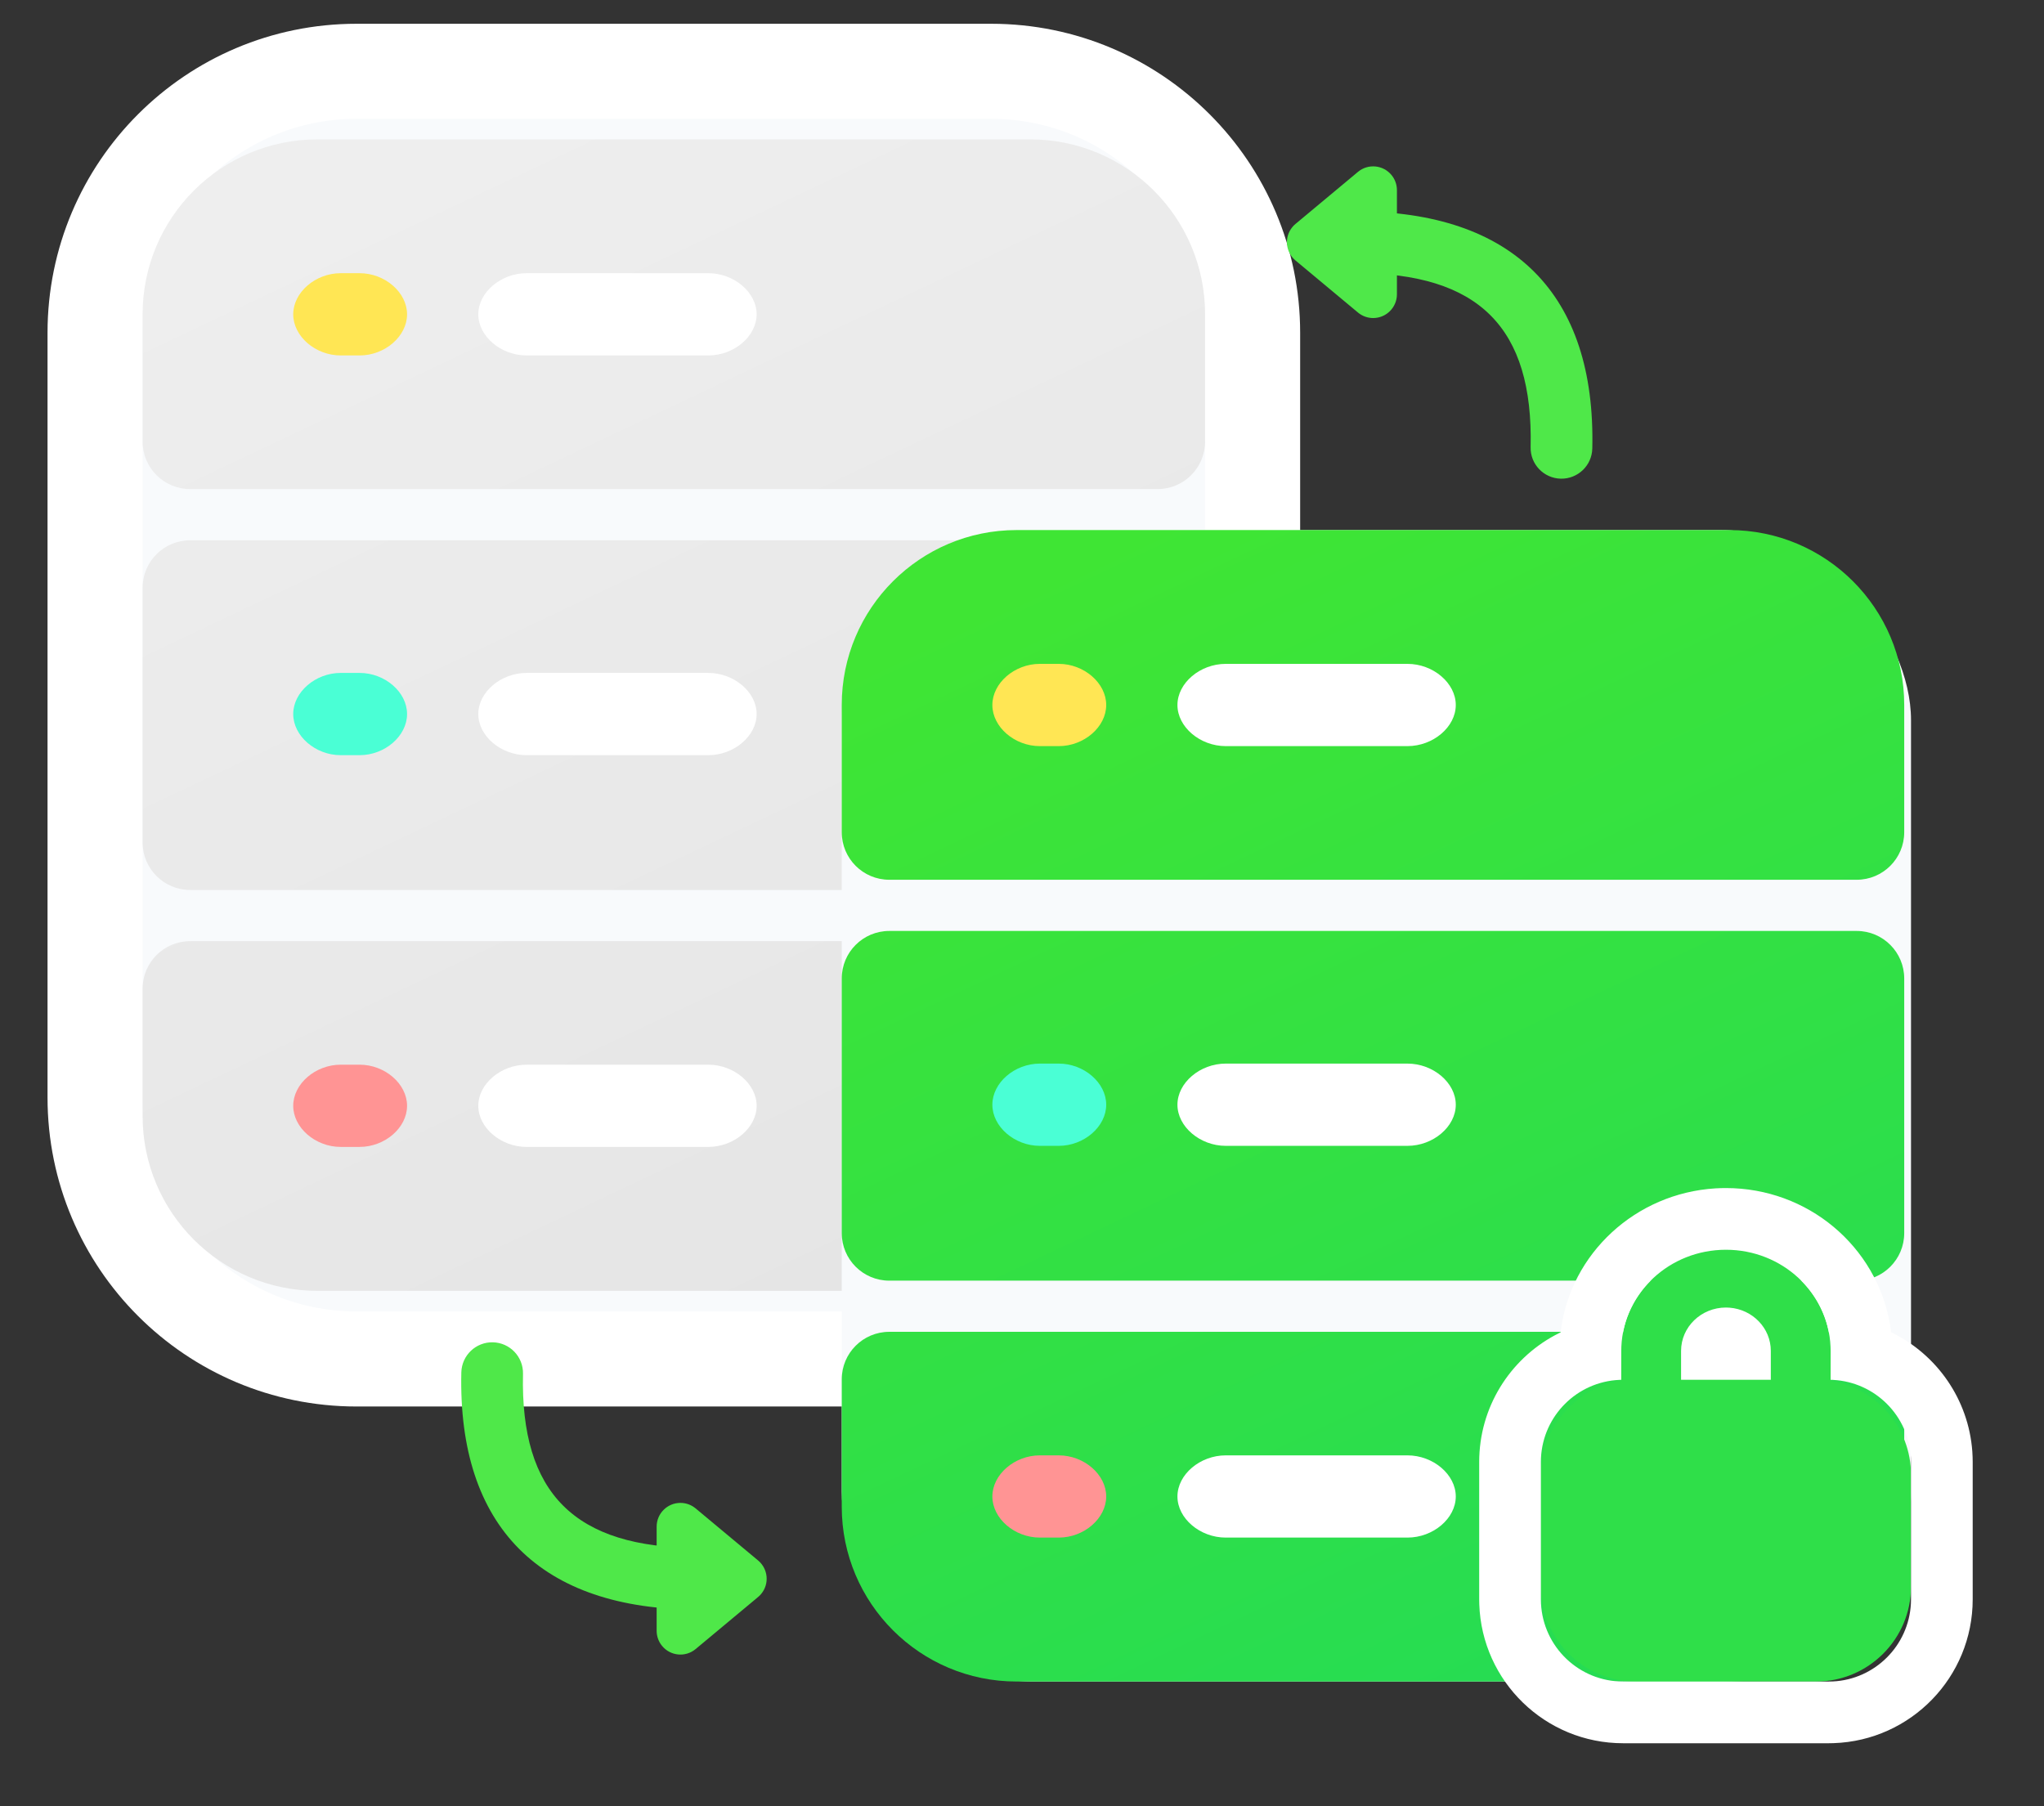
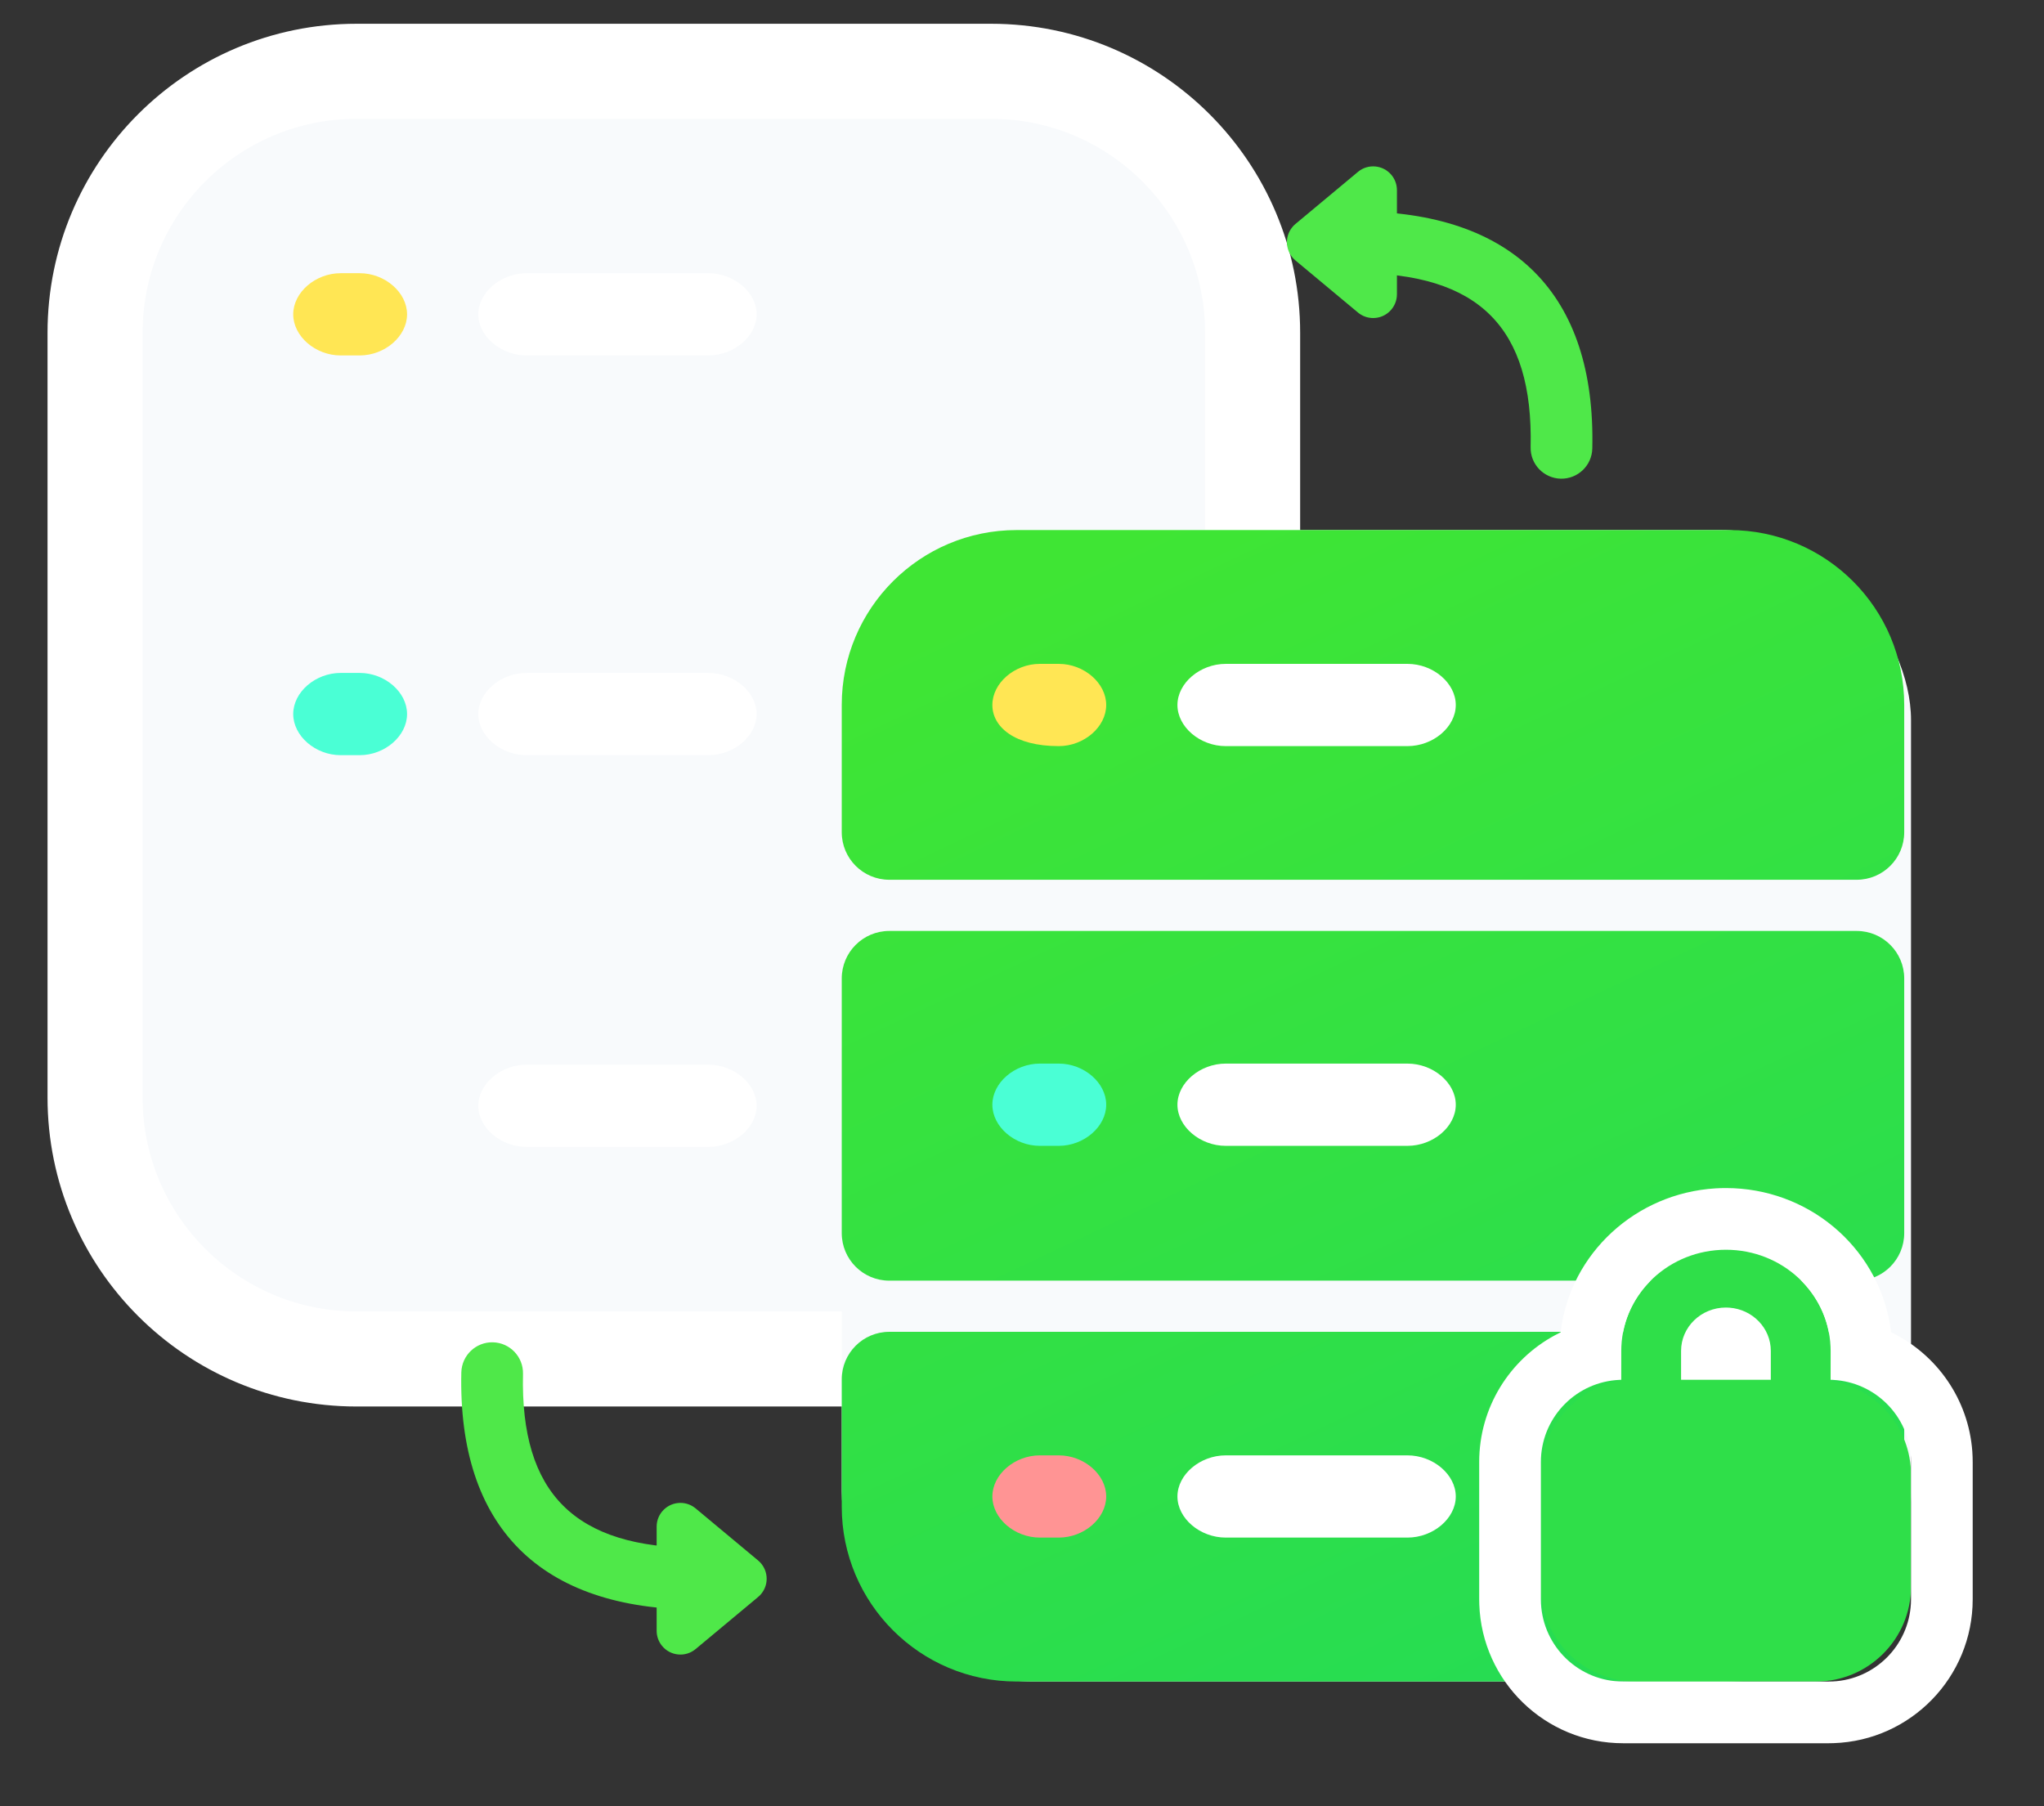
<svg xmlns="http://www.w3.org/2000/svg" width="86px" height="76px" viewBox="0 0 86 76" version="1.1">
  <rect x="0" y="0" width="86" height="76" fill="#333333" stroke="none" />
  <title>编组 54</title>
  <desc>Created with Sketch.</desc>
  <defs>
    <linearGradient x1="26.548%" y1="0%" x2="71.052%" y2="100%" id="linearGradient-1">
      <stop stop-color="#EEEEEE" offset="0%" />
      <stop stop-color="#E5E5E5" offset="100%" />
    </linearGradient>
    <linearGradient x1="26.548%" y1="0%" x2="71.052%" y2="100%" id="linearGradient-2">
      <stop stop-color="#3FE534" offset="0%" />
      <stop stop-color="#26DC53" offset="100%" />
    </linearGradient>
  </defs>
  <g id="页面1" stroke="none" stroke-width="1" fill="none" fill-rule="evenodd">
    <g id="一起长大web复制-2备份-13" transform="translate(-476, -5185)">
      <g id="编组-54" transform="translate(476, 5185)">
        <g id="编组-65" transform="translate(6, 5)">
          <g id="编组-24备份">
            <path d="M9,-2 L35.703,-2 C41.778,-2 46.703,2.925 46.703,9 L46.703,41.18 C46.703,47.255 41.778,52.18 35.703,52.18 L9,52.18 C2.925,52.18 -2,47.255 -2,41.18 L-2,9 C-2,2.925 2.925,-2 9,-2 Z" id="矩形" stroke="#FFFFFF" stroke-width="4" fill="#F8FAFC" fill-rule="nonzero" />
            <g id="编组" transform="translate(0, 0.865)">
-               <path d="M42.703,33.735 C43.807,33.735 44.703,34.63 44.703,35.735 L44.703,41.092 C44.703,45.156 41.409,48.449 37.345,48.449 L7.357,48.449 C3.294,48.449 -4.08064467e-13,45.156 -4.08562073e-13,41.092 L-4.08562073e-13,35.735 C-4.08697344e-13,34.63 0.895,33.735 2,33.735 L42.703,33.735 Z M42.703,16.868 C43.807,16.868 44.703,17.763 44.703,18.868 L44.703,29.582 C44.703,30.686 43.807,31.582 42.703,31.582 L2,31.582 C0.895,31.582 1.3527075e-16,30.686 0,29.582 L0,18.868 C-1.3527075e-16,17.763 0.895,16.868 2,16.868 L42.703,16.868 Z M37.345,-5.5067062e-14 C41.409,-5.84780062e-14 44.703,3.294 44.703,7.357 L44.703,12.714 C44.703,13.819 43.807,14.714 42.703,14.714 L2,14.714 C0.895,14.714 -3.23161674e-13,13.819 -3.23296945e-13,12.714 L-3.23296945e-13,7.357 C-3.23794551e-13,3.294 3.294,-5.43206531e-14 7.357,-5.5067062e-14 L37.345,-5.5067062e-14 Z" id="形状结合" fill="url(#linearGradient-1)" />
              <path d="M23.801,9.091 L16.157,9.091 C15.073,9.091 14.124,8.284 14.124,7.361 C14.124,6.438 15.073,5.63 16.157,5.63 L23.801,5.63 C24.886,5.63 25.835,6.438 25.835,7.361 C25.835,8.284 24.886,9.091 23.801,9.091 Z" id="路径" fill="#FFFFFF" />
              <path d="M16.157,22.449 L23.801,22.449 C24.886,22.449 25.835,23.256 25.835,24.179 C25.835,25.102 24.886,25.91 23.801,25.91 L16.157,25.91 C15.073,25.91 14.124,25.102 14.124,24.179 C14.124,23.256 15.073,22.449 16.157,22.449 Z" id="路径" fill="#FFFFFF" />
              <path d="M16.157,38.933 L23.801,38.933 C24.886,38.933 25.835,39.74 25.835,40.663 C25.835,41.586 24.886,42.393 23.801,42.393 L16.157,42.393 C15.073,42.393 14.124,41.586 14.124,40.663 C14.124,39.74 15.073,38.933 16.157,38.933 Z" id="路径" fill="#FFFFFF" />
              <path d="M9.13,9.091 L8.335,9.091 C7.269,9.091 6.337,8.284 6.337,7.361 C6.337,6.438 7.269,5.63 8.335,5.63 L9.13,5.63 C10.195,5.63 11.127,6.438 11.127,7.361 C11.127,8.284 10.195,9.091 9.13,9.091 Z" id="路径" fill="#FFE654" />
              <path d="M8.335,22.449 L9.13,22.449 C10.195,22.449 11.127,23.256 11.127,24.179 C11.127,25.102 10.195,25.91 9.13,25.91 L8.335,25.91 C7.269,25.91 6.337,25.102 6.337,24.179 C6.337,23.256 7.269,22.449 8.335,22.449 Z" id="路径" fill="#4AFFD5" />
-               <path d="M8.335,38.933 L9.13,38.933 C10.195,38.933 11.127,39.74 11.127,40.663 C11.127,41.586 10.195,42.393 9.13,42.393 L8.335,42.393 C7.269,42.393 6.337,41.586 6.337,40.663 C6.337,39.74 7.269,38.933 8.335,38.933 Z" id="路径" fill="#FF9494" />
            </g>
          </g>
          <g id="编组-24备份-2" transform="translate(29.416, 17.303)">
            <g id="编组">
              <rect id="矩形" fill="#F8FAFC" x="0" y="0" width="44.989" height="48.449" rx="8" />
              <path d="M42.703,33.735 C43.807,33.735 44.703,34.63 44.703,35.735 L44.703,41.092 C44.703,45.156 41.409,48.449 37.345,48.449 L7.357,48.449 C3.294,48.449 -4.08064467e-13,45.156 -4.08562073e-13,41.092 L-4.08562073e-13,35.735 C-4.08697344e-13,34.63 0.895,33.735 2,33.735 L42.703,33.735 Z M42.703,16.868 C43.807,16.868 44.703,17.763 44.703,18.868 L44.703,29.582 C44.703,30.686 43.807,31.582 42.703,31.582 L2,31.582 C0.895,31.582 1.3527075e-16,30.686 0,29.582 L0,18.868 C-1.3527075e-16,17.763 0.895,16.868 2,16.868 L42.703,16.868 Z M37.345,-5.5067062e-14 C41.409,-6.37508896e-14 44.703,3.294 44.703,7.357 L44.703,12.714 C44.703,13.819 43.807,14.714 42.703,14.714 L2,14.714 C0.895,14.714 -3.22180619e-13,13.819 -3.23296945e-13,12.714 L-3.23296945e-13,7.357 C-3.23794551e-13,3.294 3.294,-5.43206531e-14 7.357,-5.5067062e-14 L37.345,-5.5067062e-14 Z" id="形状结合" fill="url(#linearGradient-2)" />
              <path d="M23.801,9.091 L16.157,9.091 C15.073,9.091 14.124,8.284 14.124,7.361 C14.124,6.438 15.073,5.63 16.157,5.63 L23.801,5.63 C24.886,5.63 25.835,6.438 25.835,7.361 C25.835,8.284 24.886,9.091 23.801,9.091 Z" id="路径" fill="#FFFFFF" />
              <path d="M16.157,22.449 L23.801,22.449 C24.886,22.449 25.835,23.256 25.835,24.179 C25.835,25.102 24.886,25.91 23.801,25.91 L16.157,25.91 C15.073,25.91 14.124,25.102 14.124,24.179 C14.124,23.256 15.073,22.449 16.157,22.449 Z" id="路径" fill="#FFFFFF" />
              <path d="M16.157,38.933 L23.801,38.933 C24.886,38.933 25.835,39.74 25.835,40.663 C25.835,41.586 24.886,42.393 23.801,42.393 L16.157,42.393 C15.073,42.393 14.124,41.586 14.124,40.663 C14.124,39.74 15.073,38.933 16.157,38.933 Z" id="路径" fill="#FFFFFF" />
-               <path d="M9.13,9.091 L8.335,9.091 C7.269,9.091 6.337,8.284 6.337,7.361 C6.337,6.438 7.269,5.63 8.335,5.63 L9.13,5.63 C10.195,5.63 11.127,6.438 11.127,7.361 C11.127,8.284 10.195,9.091 9.13,9.091 Z" id="路径" fill="#FFE654" />
+               <path d="M9.13,9.091 C7.269,9.091 6.337,8.284 6.337,7.361 C6.337,6.438 7.269,5.63 8.335,5.63 L9.13,5.63 C10.195,5.63 11.127,6.438 11.127,7.361 C11.127,8.284 10.195,9.091 9.13,9.091 Z" id="路径" fill="#FFE654" />
              <path d="M8.335,22.449 L9.13,22.449 C10.195,22.449 11.127,23.256 11.127,24.179 C11.127,25.102 10.195,25.91 9.13,25.91 L8.335,25.91 C7.269,25.91 6.337,25.102 6.337,24.179 C6.337,23.256 7.269,22.449 8.335,22.449 Z" id="路径" fill="#4AFFD5" />
              <path d="M8.335,38.933 L9.13,38.933 C10.195,38.933 11.127,39.74 11.127,40.663 C11.127,41.586 10.195,42.393 9.13,42.393 L8.335,42.393 C7.269,42.393 6.337,41.586 6.337,40.663 C6.337,39.74 7.269,38.933 8.335,38.933 Z" id="路径" fill="#FF9494" />
            </g>
          </g>
          <g id="编组-21" transform="translate(47.584, 0.865)" fill="#4FE849">
            <path d="M3.461,3.028 C10.083,3.028 13.56,6.505 13.411,13.008 C13.394,13.725 12.8,14.292 12.083,14.276 C11.367,14.259 10.799,13.665 10.816,12.949 C10.931,7.915 8.64,5.624 3.461,5.624 C2.744,5.624 2.163,5.043 2.163,4.326 C2.163,3.609 2.744,3.028 3.461,3.028 Z" id="路径-32" fill-rule="nonzero" />
            <path d="M3.551,7.285 L0.922,5.094 C0.498,4.74 0.44,4.11 0.794,3.686 C0.833,3.639 0.875,3.596 0.922,3.558 L3.551,1.367 C3.975,1.013 4.606,1.071 4.959,1.495 C5.109,1.675 5.191,1.901 5.191,2.135 L5.191,6.517 C5.191,7.069 4.743,7.517 4.191,7.517 C3.957,7.517 3.731,7.435 3.551,7.285 Z" id="路径-33" />
          </g>
          <g id="编组-21备份" transform="translate(20.331, 59.264) rotate(-180) translate(-20.331, -59.264) translate(13.843, 52.775)" fill="#4FE849">
            <path d="M3.461,3.028 C10.082,3.028 13.558,6.504 13.409,13.006 C13.392,13.723 12.798,14.29 12.082,14.274 C11.365,14.258 10.798,13.663 10.814,12.947 C10.929,7.915 8.638,5.624 3.461,5.624 C2.744,5.624 2.163,5.043 2.163,4.326 C2.163,3.609 2.744,3.028 3.461,3.028 Z" id="路径-32" fill-rule="nonzero" />
            <path d="M3.551,7.285 L0.922,5.094 C0.498,4.74 0.44,4.11 0.794,3.686 C0.833,3.639 0.875,3.596 0.922,3.558 L3.551,1.367 C3.975,1.013 4.606,1.071 4.959,1.495 C5.109,1.675 5.191,1.901 5.191,2.135 L5.191,6.517 C5.191,7.069 4.743,7.517 4.191,7.517 C3.957,7.517 3.731,7.435 3.551,7.285 Z" id="路径-33" />
          </g>
          <g id="编组-66" transform="translate(56.236, 44.989)">
            <rect id="矩形" fill="#FFFFFF" x="6.056" y="4.326" width="8.652" height="5.191" />
            <path d="M10.382,2.596 C12.815,2.596 14.787,4.501 14.787,6.851 L14.787,6.851 L14.787,8.115 C16.702,8.412 18.169,10.069 18.169,12.067 L18.169,16.764 C18.169,18.973 16.378,20.764 14.169,20.764 L6.596,20.764 C4.386,20.764 2.596,18.973 2.596,16.764 L2.596,12.067 C2.596,10.068 4.062,8.412 5.978,8.115 L5.978,6.851 C5.978,4.501 7.949,2.596 10.382,2.596 Z M10.382,5.027 C9.34,5.027 8.494,5.844 8.494,6.851 L8.494,6.851 L8.494,8.067 L12.27,8.067 L12.27,6.851 C12.27,5.892 11.503,5.106 10.53,5.033 Z" id="形状结合" fill="#2FDF49" fill-rule="nonzero" />
            <path d="M10.382,0 C13.821,0 16.721,2.44 17.285,5.743 L17.318,5.96 L17.331,6.067 L17.355,6.079 C19.25,7.002 20.587,8.882 20.748,11.081 L20.76,11.318 L20.764,11.528 L20.764,17.303 C20.764,20.578 18.164,23.246 14.916,23.356 L14.708,23.36 L6.056,23.36 C2.781,23.36 0.113,20.76 0.004,17.512 L0,17.303 L0,11.528 C0,9.225 1.287,7.218 3.185,6.194 L3.384,6.092 L3.427,6.071 L3.435,6.004 C3.844,2.746 6.583,0.219 9.94,0.013 L10.165,0.003 L10.382,0 Z M5.899,8.071 C4.118,8.15 2.687,9.576 2.6,11.355 L2.596,11.528 L2.596,17.303 C2.596,19.157 4.052,20.67 5.883,20.76 L6.056,20.764 L14.708,20.764 L14.881,20.76 C16.653,20.673 18.074,19.253 18.164,17.482 L18.169,17.303 L18.169,11.528 C18.169,9.735 16.804,8.26 15.057,8.085 L14.864,8.07 L14.786,8.069 L14.787,6.851 L14.782,6.667 C14.682,4.402 12.751,2.596 10.382,2.596 C8.014,2.596 6.082,4.402 5.982,6.667 L5.978,6.851 L5.977,8.068 L5.899,8.071 Z" id="形状结合" fill="#FFFFFF" fill-rule="nonzero" />
          </g>
        </g>
      </g>
    </g>
  </g>
</svg>